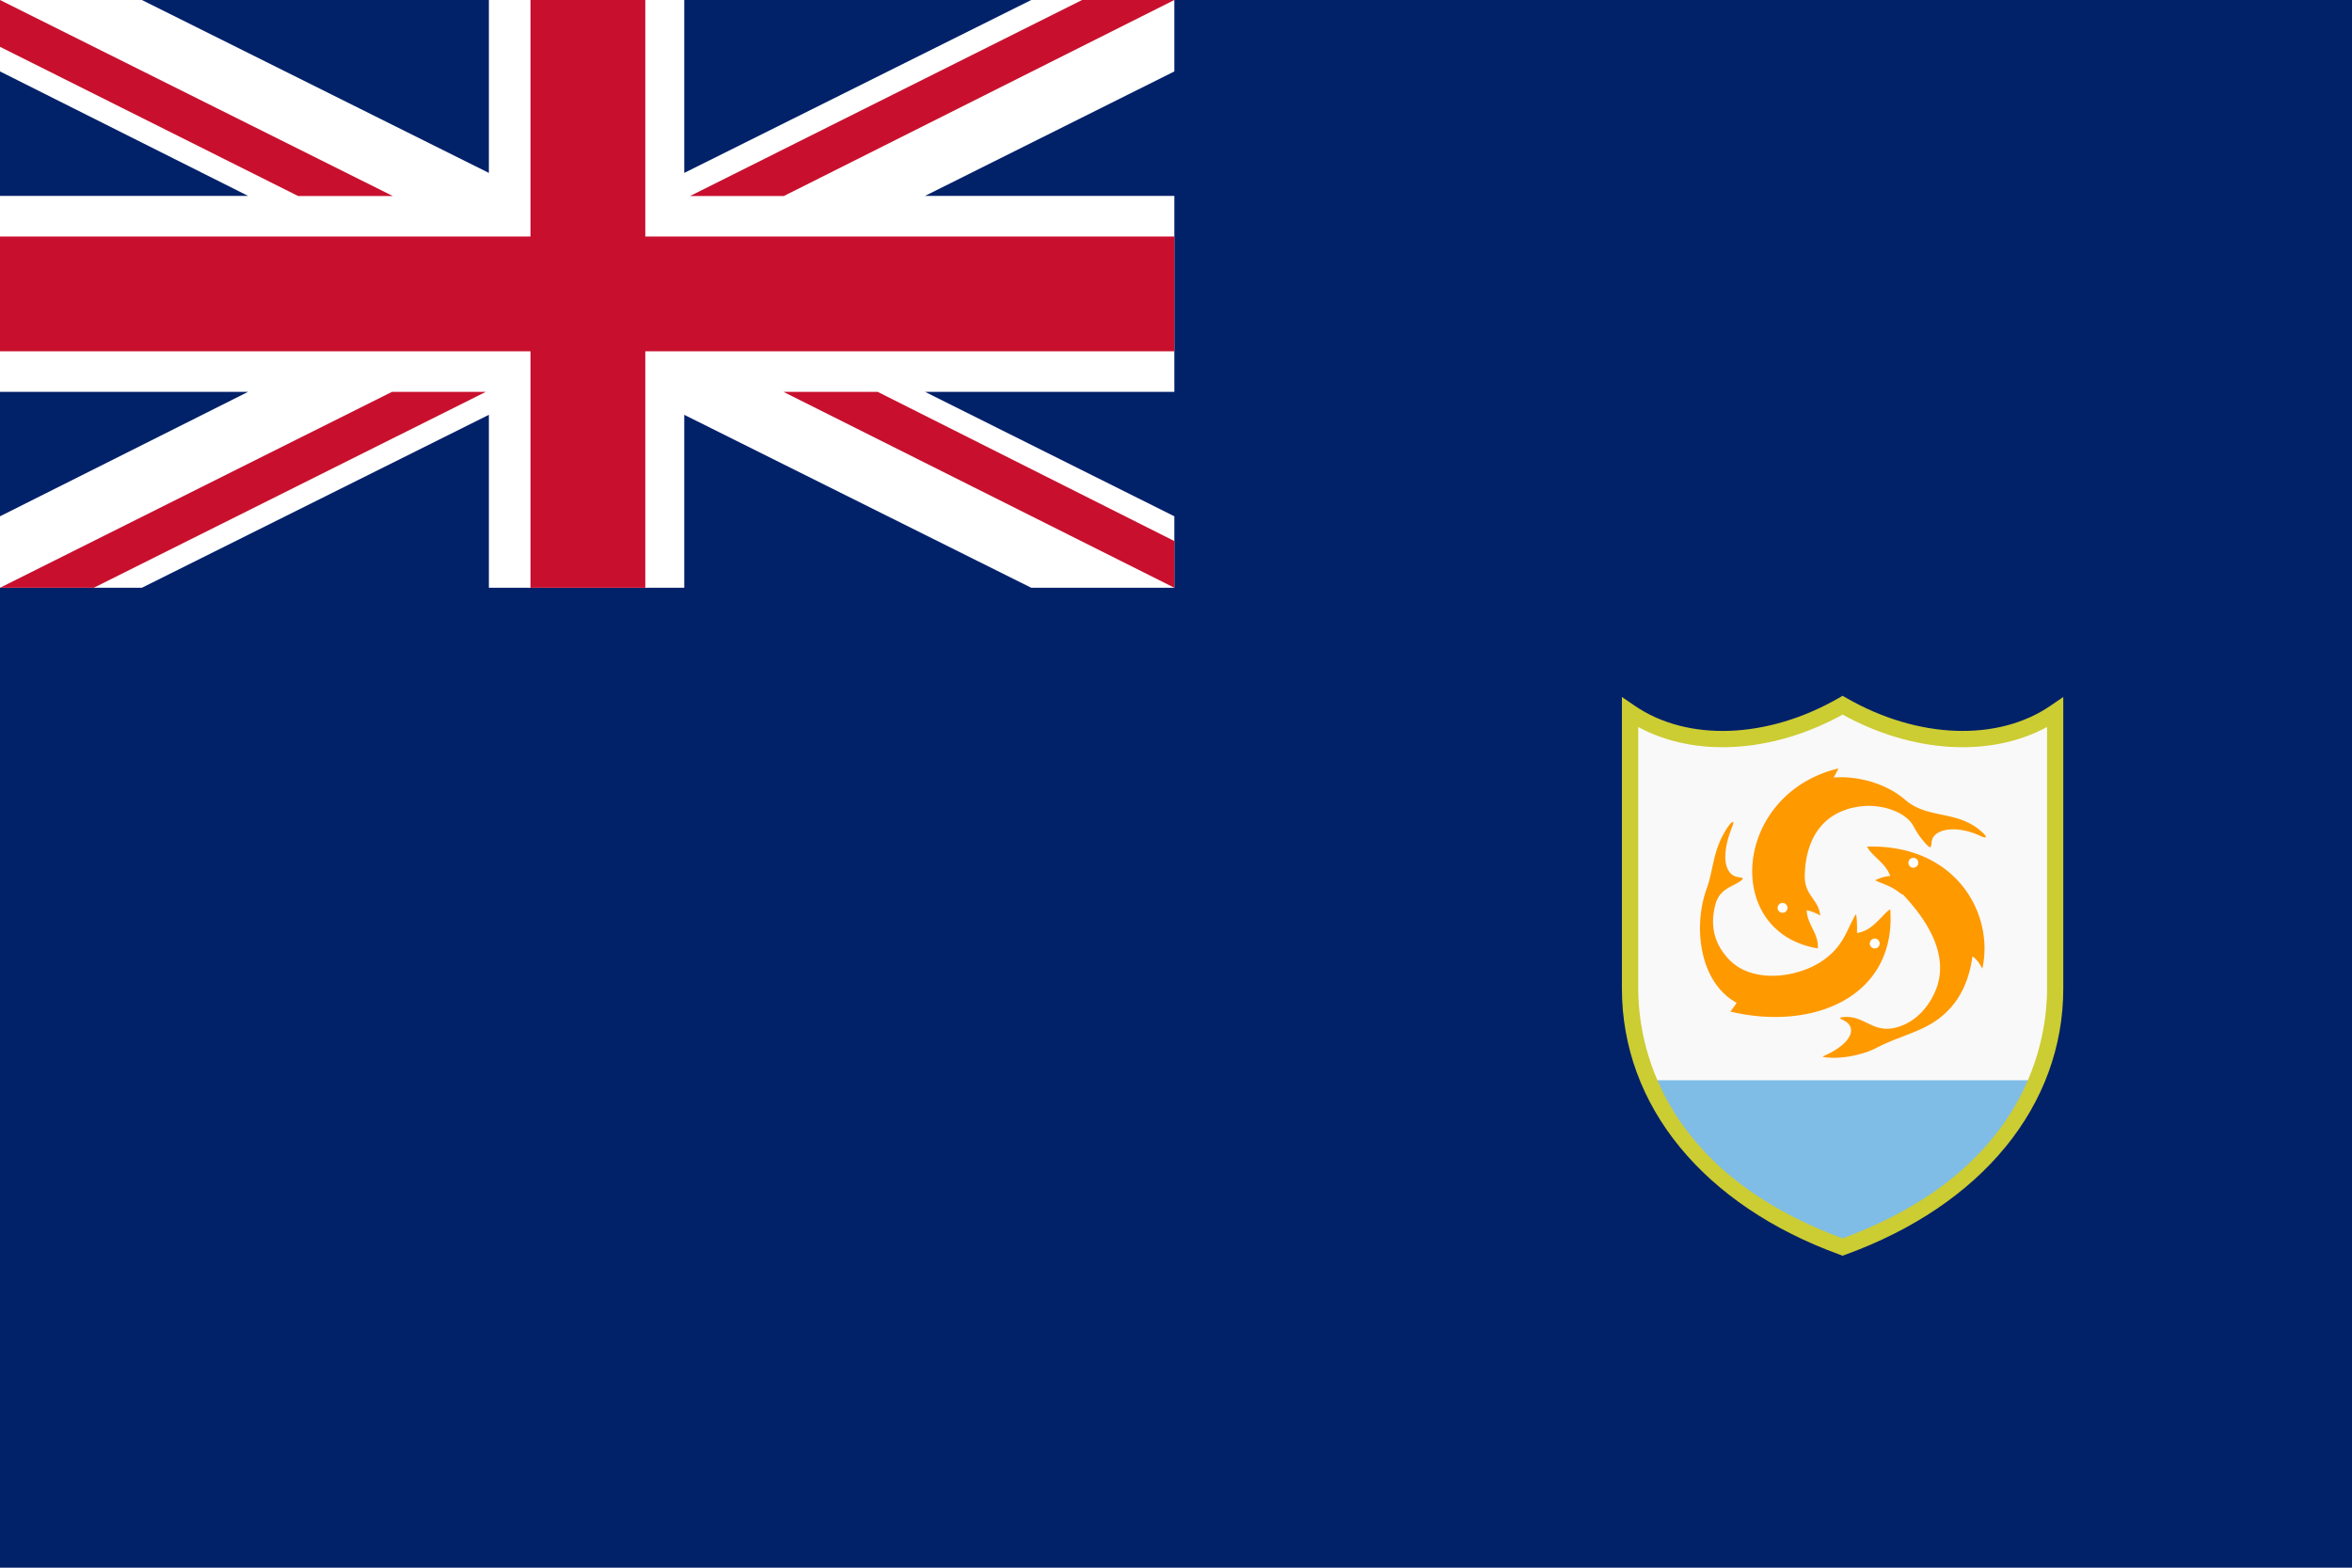
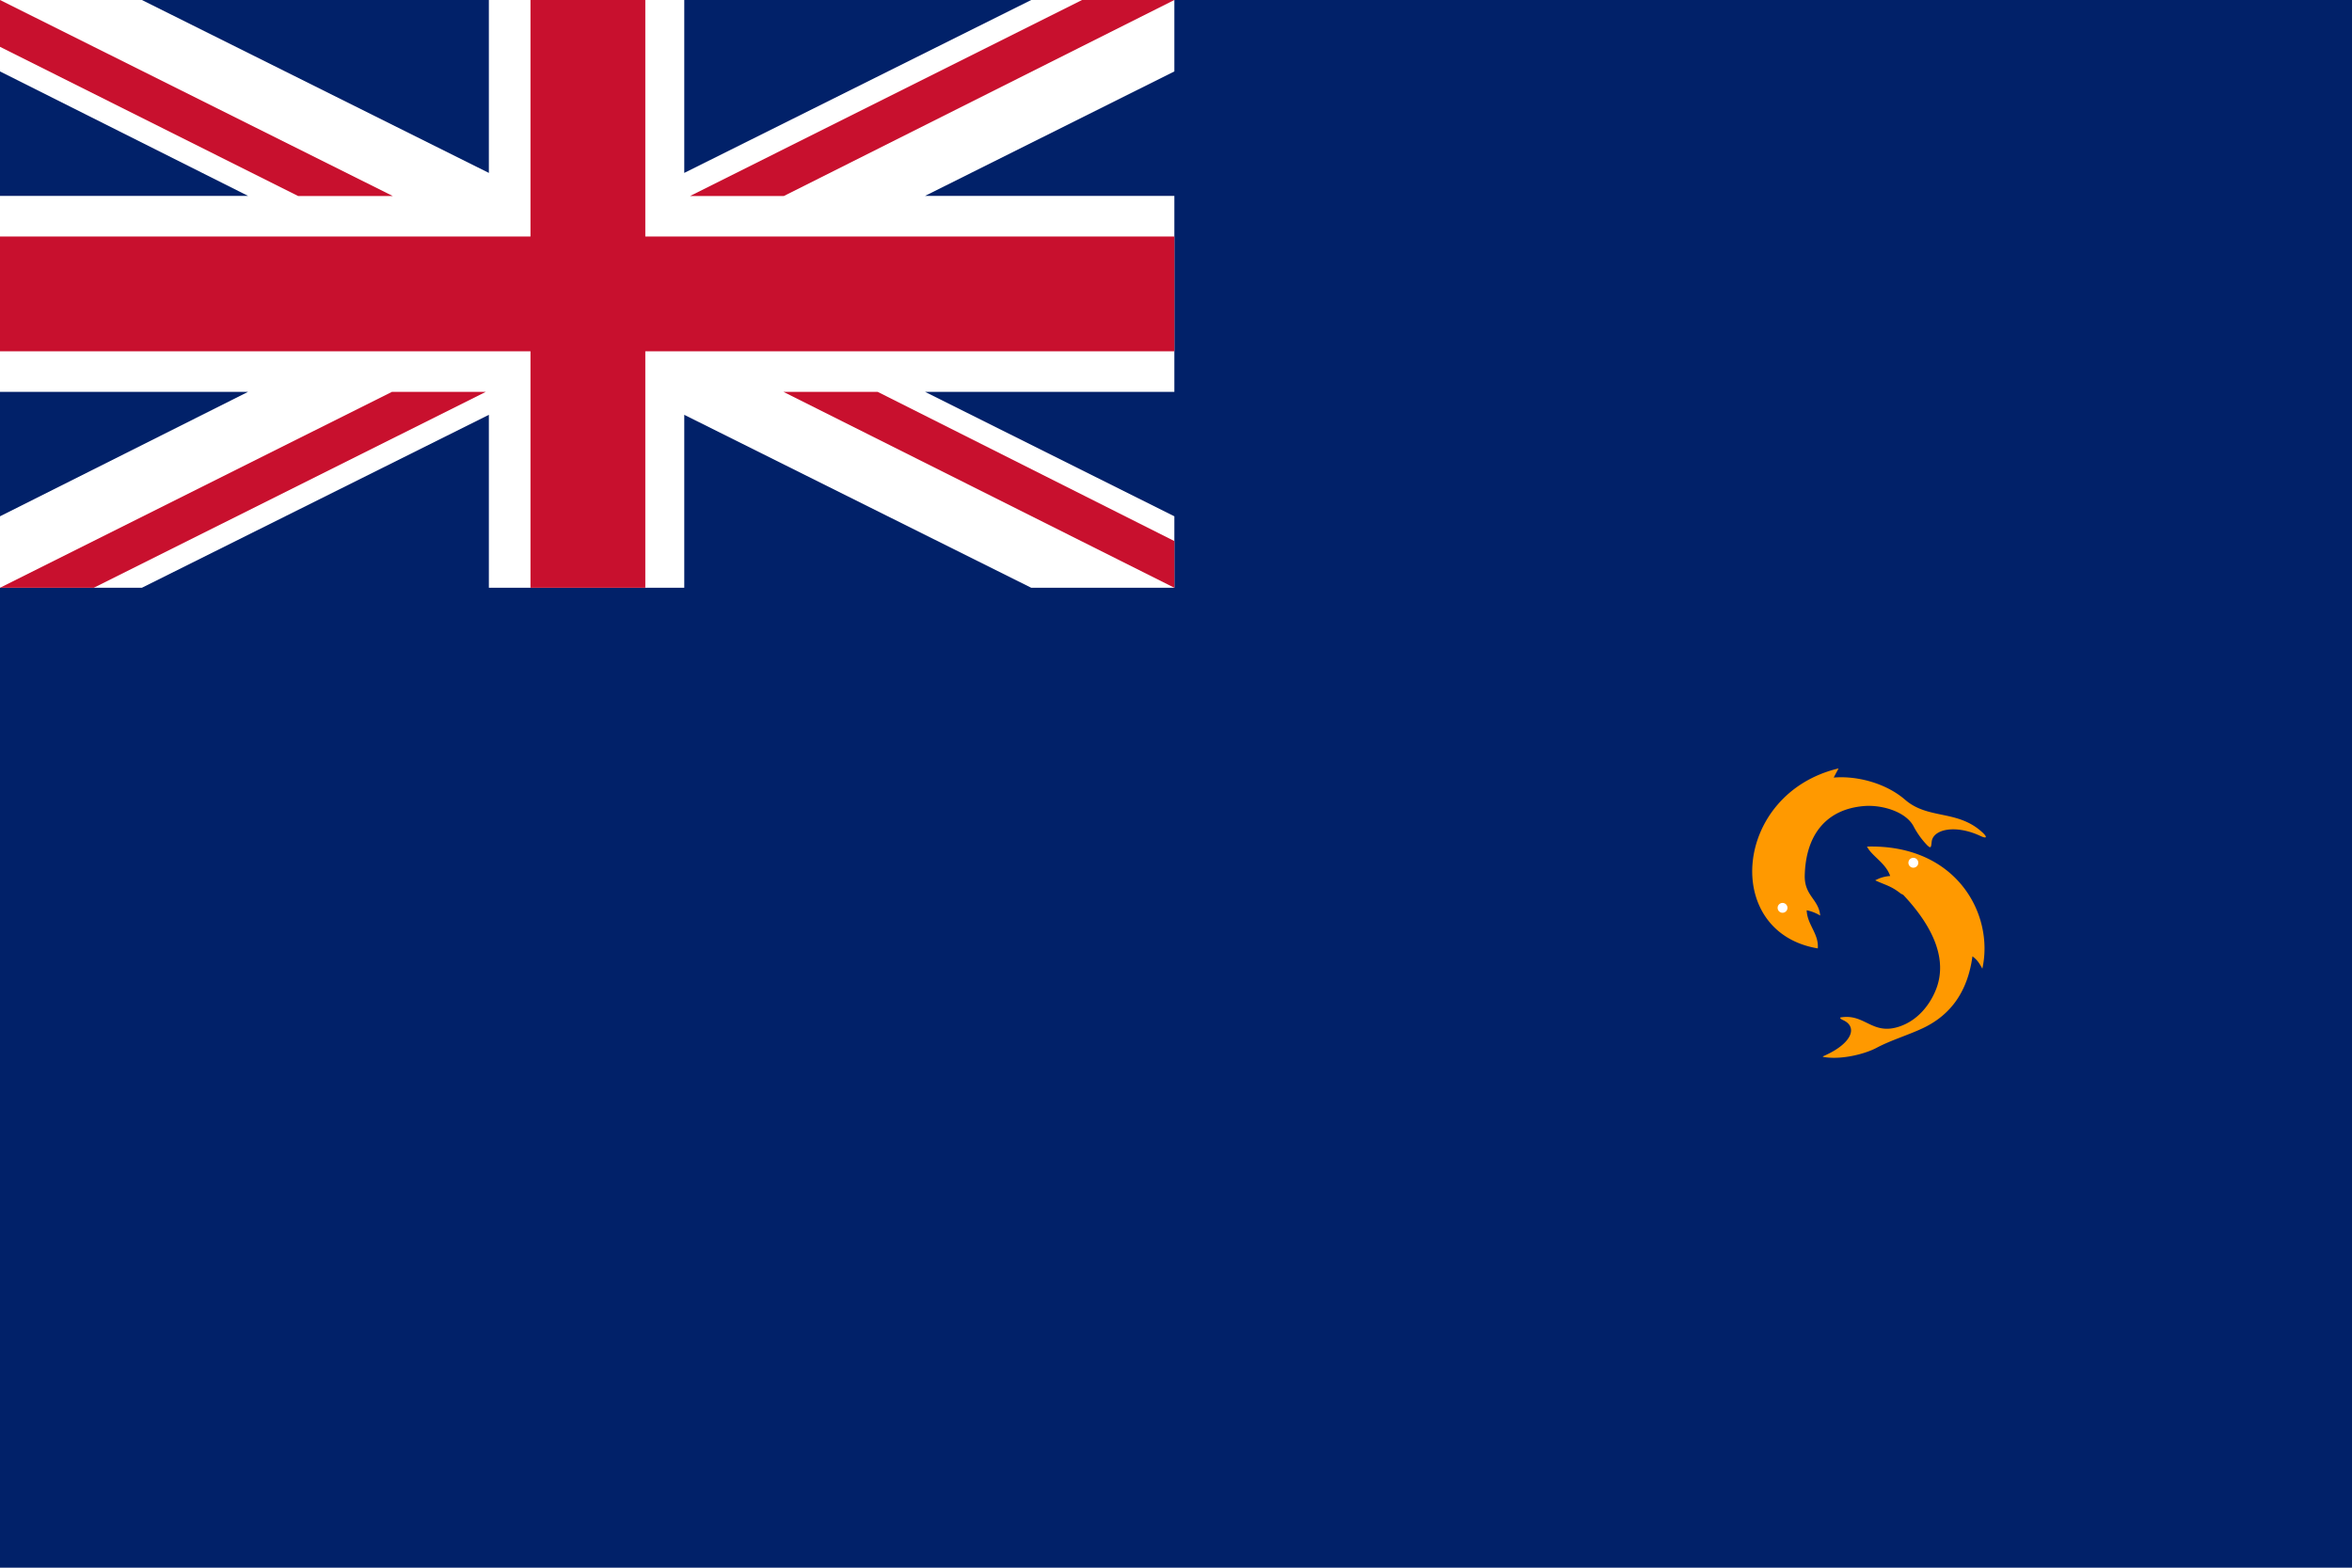
<svg xmlns="http://www.w3.org/2000/svg" id="Layer_1" data-name="Layer 1" viewBox="0 0 1500 1000">
  <defs>
    <style>.cls-1{fill:#012169;}.cls-2{fill:#fff;}.cls-3{fill:#c8102e;}.cls-4{fill:#f9f9f9;}.cls-5{fill:#f90;}.cls-6{fill:#7fbde7;}.cls-7{fill:#cc3;}</style>
  </defs>
  <title>Anguilla</title>
  <rect class="cls-1" width="1500" height="1000" />
  <polygon class="cls-2" points="0 124.94 158.18 124.94 0 45.56 0 0 90.5 0 311.78 110.3 311.78 0 436.39 0 436.39 110.3 657.66 0 748.95 0 748.95 45.56 589.98 124.94 748.95 124.94 748.95 249.97 589.98 249.97 748.95 329.34 748.95 374.92 657.66 374.92 436.39 264.61 436.39 374.92 311.78 374.92 311.78 264.61 90.5 374.92 0 374.92 0 329.34 158.18 249.97 0 249.97 0 124.94" />
  <polygon class="cls-3" points="690.08 0 440.09 125.02 499.93 125.02 748.95 0 690.08 0" />
  <polygon class="cls-3" points="748.95 374.92 499.67 249.97 559.77 249.97 748.95 345.13 748.95 374.92" />
  <polygon class="cls-3" points="250.47 125.02 0 0 0 29.86 190.1 125.02 250.47 125.02" />
  <polygon class="cls-3" points="249.95 249.97 0 374.92 59.81 374.92 309.8 249.97 249.95 249.97" />
  <polygon class="cls-3" points="0 150.87 338.32 150.87 338.32 0 411.54 0 411.54 150.87 748.95 150.87 748.95 224.09 411.54 224.09 411.54 374.92 338.32 374.92 338.32 224.09 0 224.09 0 150.87" />
-   <path class="cls-4" d="M1175.15,450.05c49.25,28.32,102.34,27.39,135.58,4.62V630.72c0,60.94-37.09,129.26-135.58,165-98.49-35.71-135.57-104-135.57-165v-176C1072.82,477.44,1125.91,478.37,1175.15,450.05Z" />
  <path class="cls-5" d="M1172.54,490.16c-67.1,16-74.48,104.64-13.24,114.8.77-9.39-6.77-15.09-7.08-24.32a26.6,26.6,0,0,1,8.62,3.39c-.92-10.47-10.15-12.61-9.85-25.55.62-26.16,13.9-42.38,37.86-44.32,11.39-.92,26.88,3.61,31.7,13.24a52.73,52.73,0,0,0,8.31,11.54c2.61,2.61,2.69,1.69,3.08-2,.81-7.81,14.72-11.29,31.08-3.7,4.31,2,4.45.66,1.23-2.3-15.85-14.62-34.47-8-49.24-20.78-12.73-11-31.39-15.39-45.55-14.16C1170.38,494.16,1171.61,492,1172.54,490.16Z" />
-   <path class="cls-5" d="M1103.52,645.27c53,12.62,106-9.54,102-65.25-4.93,2.93-11.23,14-21.24,15.09.16-3.7,0-9.7-.61-12-5.7,8.77-7.08,20-21.55,29.86-16.23,11-45,14.6-59.71-1.23-7.69-8.31-12.62-19.39-8.31-35.09,2.88-10.46,11.85-11,16.78-15.39,1.38-1.23.14-1.44-2-1.69-9.08-1.08-11.73-13.67-4-32.63,1.7-4.15-.61-4-5.53,4.78-7,12.48-6.93,24.25-10.78,34.77-9.23,25.24-4.38,60.56,19,73.18A62.72,62.72,0,0,1,1103.52,645.27Z" />
  <path class="cls-5" d="M1213.78,570.79c19.7,20.93,28.27,41.67,20.93,60.33-3.7,9.38-11.38,19.88-23.86,23.85-16.92,5.38-21.54-8.46-36.78-6-1.07.17-.24,1,1.24,1.69,9.54,4.16,6.22,14.74-11.85,22.78-1.39.61-1.48.73,1.57,1.07,10.89,1.23,24.66-2.33,31.82-6.15,8.93-4.77,19.88-8,29.39-12.47,18.62-8.77,28.78-24.31,31.7-45.86,3.54,2.62,4.62,4.93,6.31,7.85,7.7-34.78-16.62-79.41-73.55-77.86,3.07,6.15,12,10.46,14.77,18.77a22.5,22.5,0,0,0-9.54,2.77c6.61,3.08,10.15,3.54,16.31,8.46" />
  <path class="cls-2" d="M1136.84,582.24a3.14,3.14,0,1,0-3.15-3.14A3.14,3.14,0,0,0,1136.84,582.24Z" />
-   <path class="cls-2" d="M1195.62,605a3.15,3.15,0,1,0-3.14-3.14A3.14,3.14,0,0,0,1195.62,605Z" />
  <path class="cls-2" d="M1220.24,553.49a3.15,3.15,0,1,0-3.14-3.14A3.15,3.15,0,0,0,1220.24,553.49Z" />
-   <path class="cls-6" d="M1298.92,689.06c-17.66,42.2-56.32,82-123.77,106.41-67.45-24.45-106.1-64.21-123.76-106.41Z" />
-   <path class="cls-7" d="M1175.15,801l-1.77-.65c-87-31.55-139-95.05-139-169.86V444.57l8.15,5.59c33.72,23.09,84.76,21.2,130-4.84l2.59-1.49,2.6,1.49c45.28,26,96.33,27.94,130,4.84l8.15-5.59V630.5c0,74.81-52,138.31-139,169.86ZM1044.79,463.74V630.5c0,33.56,12.75,116,130.36,159.42,117.61-43.41,130.37-125.86,130.37-159.42V463.74c-36,19.6-85.74,16.77-130.37-7.92C1130.53,480.51,1080.77,483.34,1044.79,463.74Z" />
</svg>